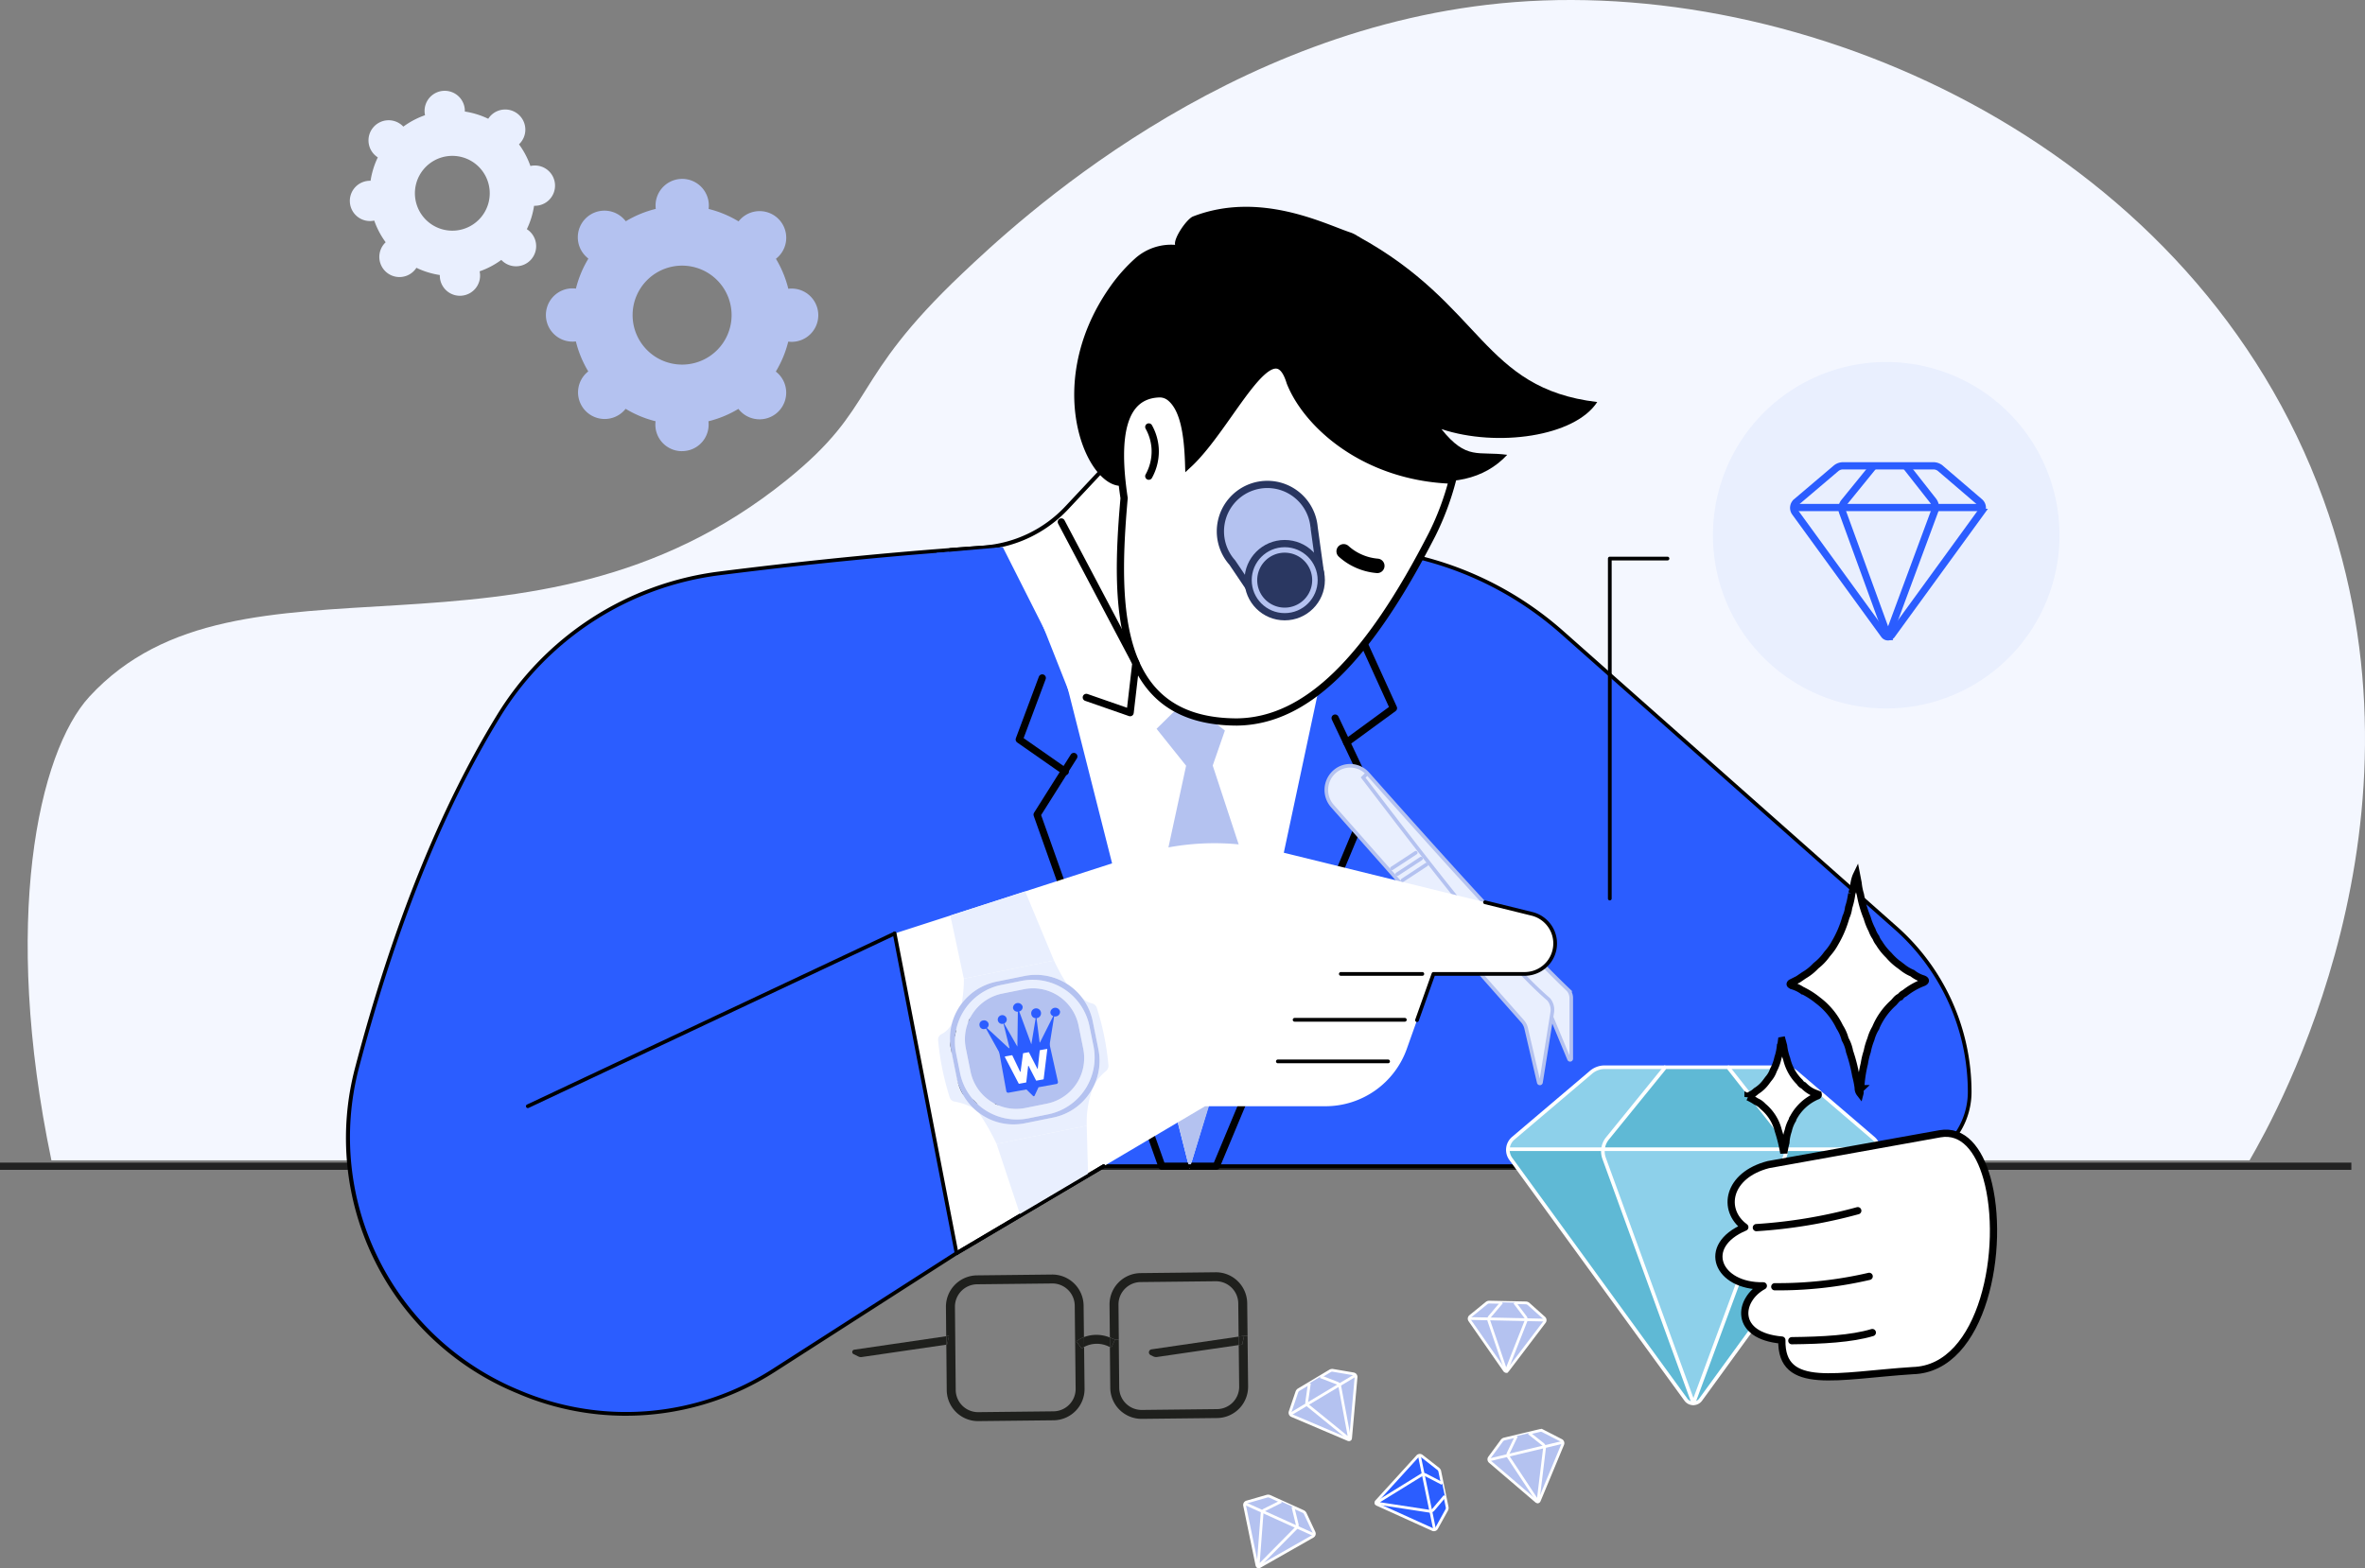
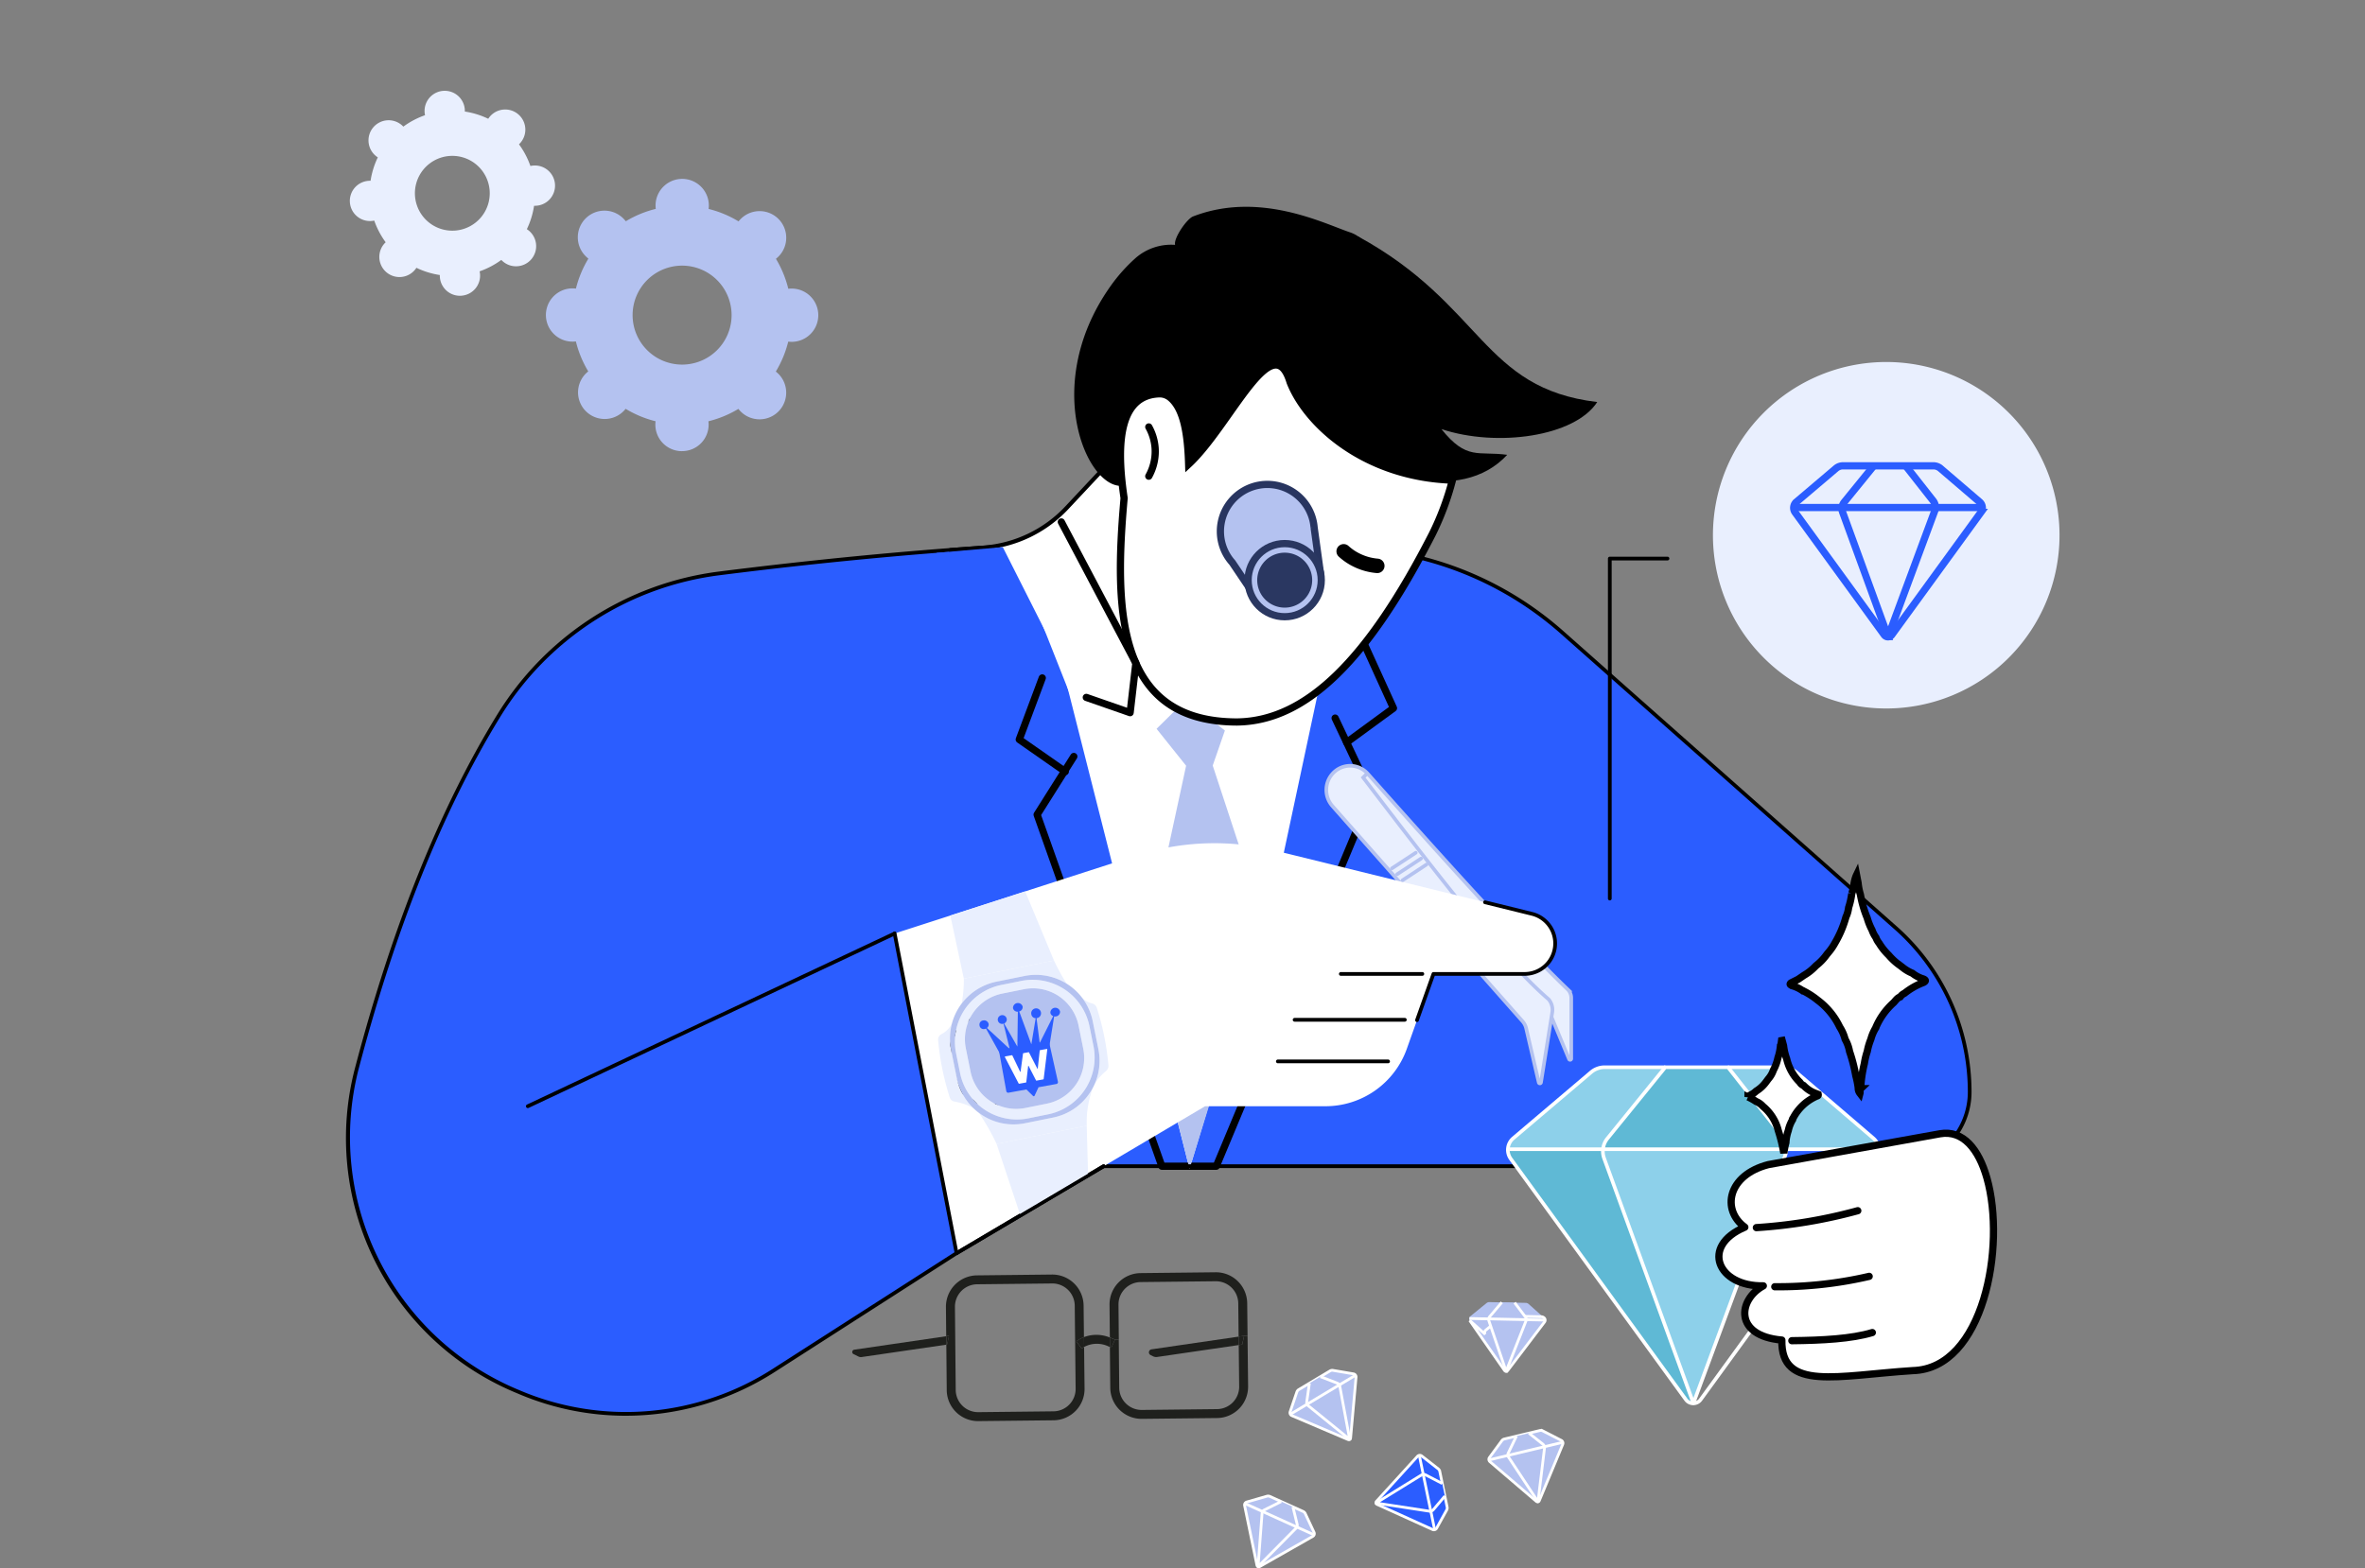
<svg xmlns="http://www.w3.org/2000/svg" viewBox="0 0 327.026 216.916">
  <rect x="0" y="0" width="327.026" height="216.916" fill="#808080" stroke="none" />
  <defs>
    <clipPath id="a">
      <path fill="none" d="M0 0h54.741v20.583H0z" data-name="Rettangolo 22373" />
    </clipPath>
    <clipPath id="b">
      <path fill="none" d="M0 0h327.026v216.768H0z" data-name="Rettangolo 22379" />
    </clipPath>
    <clipPath id="c">
      <path fill="none" d="M0 0h23.558v44.622H0z" data-name="Rettangolo 22376" />
    </clipPath>
    <clipPath id="d">
      <path fill="none" d="M0 0h51.279v46.495H0z" data-name="Rettangolo 22378" />
    </clipPath>
  </defs>
  <g data-name="Raggruppa 29419">
    <g data-name="Raggruppa 29406">
      <g data-name="Raggruppa 29418">
-         <path fill="#f4f7ff" d="M7.11 160.493c-6.9-33.047-1.851-56.423 5.263-64.146 20.86-22.645 60.6-1.079 96.384-29.935 12.721-10.259 8.489-13.621 24.343-28.619 7.163-6.776 36.37-34.4 76.318-37.5 41.8-3.239 94.3 20.458 111.845 68.752 16.158 44.473-6.386 84.869-10.2 91.449Z" data-name="Tracciato 30641" />
-         <path fill="none" stroke="#222" d="M325.139 161.31H0" data-name="Linea 12661" />
        <path fill="#e9effe" d="M284.785 74.034a23.962 23.962 0 1 1-23.962-23.962 23.96 23.96 0 0 1 23.962 23.962" data-name="Tracciato 30642" />
        <path fill="#2b5dff" d="m132.271 173.338-25.285 16.221a37.77 37.77 0 0 1-34.95 3.1l-.817-.344a37.9 37.9 0 0 1-21.872-44.548c3.92-14.919 10.143-33.319 19.553-48.665a42.14 42.14 0 0 1 30.63-19.8c22.181-2.807 61.816-6.686 91.044-3.206a46.7 46.7 0 0 1 25.464 11.414l46.123 40.863a30.3 30.3 0 0 1 10.2 22.674 10.263 10.263 0 0 1-10.263 10.263H141.825Z" data-name="Tracciato 30643" />
        <path fill="#fff" d="m164.486 161.679-17.729-69.965 36.641-1.321-6.324 29.652Z" data-name="Tracciato 30644" />
        <path fill="none" stroke="#000" stroke-linecap="round" stroke-linejoin="round" d="m144.121 93.772-3.181 8.513 6.363 4.444" data-name="Tracciato 30645" />
        <path fill="none" stroke="#000" stroke-linecap="round" stroke-linejoin="round" d="m148.485 104.635-5.074 8.044 17.248 48.63h7.526l21.455-51.366-5.022-10.618" data-name="Tracciato 30646" />
        <path fill="none" stroke="#000" stroke-linecap="round" stroke-linejoin="round" d="m188.641 89.061 4.044 8.89-6.474 4.739" data-name="Tracciato 30647" />
        <path fill="#b4c2f0" d="m164.486 161.678-6.747-26.763 6.273-29-4.084-5.11 4.041-3.98 5.406 4.219-1.683 4.843 7.238 22Z" data-name="Tracciato 30648" />
        <path fill="#e9effe" d="m213.979 135.911-2.472 2.063-24.9-28.95 2.472-2.063Z" data-name="Tracciato 30649" />
        <path fill="#e9effe" d="m189.075 106.96-.584.585c9.587 12.522 19.235 25.179 25.65 30.679a2.26 2.26 0 0 1 .5 1.811l-1.557 9.687a.157.157 0 0 1-.308.011l-1.742-7.492a2.26 2.26 0 0 0-.508-.985l-26.283-29.764a3.367 3.367 0 0 1 .467-4.894 3.25 3.25 0 0 1 4.367.363c10.529 11.848 20.656 23.121 27.747 29.936a1.66 1.66 0 0 1 .442 1.127v8.418a.157.157 0 0 1-.3.06l-2.428-5.829" data-name="Tracciato 30650" />
        <path fill="none" stroke="#b4c2f0" stroke-width=".5" d="m189.075 106.96-.584.585c9.587 12.522 19.235 25.179 25.65 30.679a2.26 2.26 0 0 1 .5 1.811l-1.557 9.687a.157.157 0 0 1-.308.011l-1.742-7.492a2.26 2.26 0 0 0-.508-.985l-26.283-29.764a3.367 3.367 0 0 1 .467-4.894 3.25 3.25 0 0 1 4.367.363c10.529 11.848 20.656 23.121 27.747 29.936a1.66 1.66 0 0 1 .442 1.127v8.418a.157.157 0 0 1-.3.06l-2.428-5.829" data-name="Tracciato 30651" />
        <path d="M86.531 195.823a37.8 37.8 0 0 1-14.595-2.926l-.818-.344a38.154 38.154 0 0 1-22.021-44.851c5.124-19.5 11.712-35.9 19.583-48.734a42.2 42.2 0 0 1 30.817-19.922c21.369-2.7 61.62-6.717 91.107-3.207a46.77 46.77 0 0 1 25.605 11.477l46.123 40.863a30.57 30.57 0 0 1 10.287 22.867 10.533 10.533 0 0 1-10.521 10.521H141.949l-9.477 11.931a.3.3 0 0 1-.063.057l-25.285 16.221a38.14 38.14 0 0 1-20.594 6.047m77.52-120.841c-23.9 0-49.1 2.628-64.49 4.576a41.7 41.7 0 0 0-30.441 19.68c-7.844 12.792-14.412 29.142-19.523 48.6a37.846 37.846 0 0 0 21.723 44.24l.816.343a37.5 37.5 0 0 0 34.711-3.079l25.249-16.2 9.527-12a.26.26 0 0 1 .2-.1h120.28a10.016 10.016 0 0 0 10.005-10 30.05 30.05 0 0 0-10.117-22.481l-46.123-40.863a46.26 46.26 0 0 0-25.324-11.35 228 228 0 0 0-26.492-1.37m-31.78 98.36" data-name="Tracciato 30652" />
        <path d="M72.986 153.269a.258.258 0 0 1-.11-.491l50.72-23.891a.258.258 0 1 1 .22.467l-50.72 23.891a.3.3 0 0 1-.11.024" data-name="Tracciato 30653" />
        <path fill="#fff" d="m132.271 173.339-8.565-44.219 33.449-10.793a35.07 35.07 0 0 1 19.157-.677l35.523 8.75a4.218 4.218 0 0 1-1.009 8.314h-12.612l-3.683 10.358a11.94 11.94 0 0 1-11.251 7.94h-16.642Z" data-name="Tracciato 30654" />
        <path d="M195.941 141.364a.3.3 0 0 1-.086-.015.26.26 0 0 1-.157-.329l2.273-6.394a.26.26 0 0 1 .243-.172h12.612a3.96 3.96 0 0 0 .947-7.805l-6.474-1.595a.258.258 0 1 1 .123-.5l6.474 1.595a4.476 4.476 0 0 1-1.071 8.822h-12.43l-2.213 6.222a.26.26 0 0 1-.243.172" data-name="Tracciato 30655" />
        <path fill="#fff" d="m132.271 173.338-8.565-44.219Z" data-name="Tracciato 30656" />
        <path d="M132.271 173.596a.26.26 0 0 1-.253-.209l-8.564-44.219a.258.258 0 0 1 .507-.1l8.564 44.219a.26.26 0 0 1-.2.3.3.3 0 0 1-.049 0" data-name="Tracciato 30657" />
        <path fill="#fff" d="m152.607 161.31-20.336 12.029Z" data-name="Tracciato 30658" />
        <path d="M132.274 173.597a.258.258 0 0 1-.132-.48l20.332-12.029a.258.258 0 1 1 .263.444l-20.336 12.029a.26.26 0 0 1-.131.036" data-name="Tracciato 30659" />
        <path d="M132.274 173.597a.258.258 0 0 1-.132-.48l20.332-12.029a.258.258 0 1 1 .263.444l-20.336 12.029a.26.26 0 0 1-.131.036" data-name="Tracciato 30660" />
        <path d="M196.675 134.97h-11.268a.258.258 0 1 1 0-.516h11.268a.258.258 0 1 1 0 .516" data-name="Tracciato 30661" />
        <path d="M191.941 147.069H176.7a.258.258 0 0 1 0-.516h15.241a.258.258 0 1 1 0 .516" data-name="Tracciato 30662" />
        <path d="M194.258 141.315h-15.242a.258.258 0 1 1 0-.516h15.241a.258.258 0 0 1 0 .516" data-name="Tracciato 30663" />
        <path fill="#fff" d="m154.634 62.642-7.106 7.584a17.63 17.63 0 0 1-11.562 5.528l-4.547.338s8.921 30.4 43.287 8.244l2.085-15.175Z" data-name="Tracciato 30664" />
        <path d="M152.339 90.962c-2.619 0-5.111 1.323-7.423.463-10.316-3.84-13.738-15.139-13.771-15.253a.285.285 0 0 1 .252-.365l4.547-.338a17.3 17.3 0 0 0 11.375-5.439l7.106-7.584a.3.3 0 0 1 .169-.087l22.157 6.519a.285.285 0 0 1 .289.418l-2.084 15.178a.3.3 0 0 1-.1.1 39.2 39.2 0 0 1-22.521 6.386m-20.536-14.61c.652 1.89 4.325 8.245 13.376 11.611 7.935 2.952 17.757 3.61 29.31-3.824l1.783-14.617-21.5-6.609-7.037 7.51a17.87 17.87 0 0 1-11.748 5.618Z" data-name="Tracciato 30665" />
        <path d="M188.857 33.736a4.42 4.42 0 0 0-2.179-1.6c-3.578-1.2-12.5-5.756-21.7-2.2-.876.339-2.718 3.02-2.488 3.931h-.028a7.47 7.47 0 0 0-5.486 1.869 23 23 0 0 0-3.482 3.936c-10.073 14.331-2.454 29.477 2.447 27.325a3 3 0 0 1 .413-.156c3.414-.934 46.828-13.274 32.5-33.1" data-name="Tracciato 30666" />
        <path d="M158.854 68.469a.3.3 0 0 1-.094-.016.285.285 0 0 1-.175-.363 7.82 7.82 0 0 0-.77-6.655.285.285 0 0 1 .481-.307 8.4 8.4 0 0 1 .827 7.15.285.285 0 0 1-.269.191" data-name="Tracciato 30667" />
        <path fill="#2b5dff" d="m146.757 91.713-7.75.983-9.5-16.228 9.155-.793Z" data-name="Tracciato 30668" />
        <path d="M222.599 124.544a.26.26 0 0 1-.258-.258V77.26a.26.26 0 0 1 .258-.258h7.976a.258.258 0 0 1 0 .516h-7.718v46.764a.26.26 0 0 1-.258.258" data-name="Tracciato 30669" />
        <path d="M187.825 32.719c17.279 9.458 17.129 21 33.036 22.89-3.1 4.785-13.854 6.294-21.54 3.745 3.5 4.374 5.055 3.006 9.093 3.557-6.411 6.888-18.687 3.554-32.851-5.415Z" data-name="Tracciato 30670" />
        <path fill="#fff" d="M155.439 68.898c-1.344-8.934-.08-14.21 4.8-14.423a2.3 2.3 0 0 1 1.519.474c1.941 1.523 2.477 5.1 2.607 9.259 5.7-5.284 11.617-19.282 14.028-11.34 2.3 5.848 10.319 13.138 22.446 13.544a38.4 38.4 0 0 1-2.8 7.491c-8.825 17.237-17.331 25.826-26.964 25.96-16.619 0-17.032-15.247-15.632-30.966" data-name="Tracciato 30671" />
        <path fill="none" stroke="#000" d="M155.439 68.898c-1.344-8.934-.08-14.21 4.8-14.423a2.3 2.3 0 0 1 1.519.474c1.941 1.523 2.477 5.1 2.607 9.259 5.7-5.284 11.617-19.282 14.028-11.34 2.3 5.848 10.319 13.138 22.446 13.544a38.4 38.4 0 0 1-2.8 7.491c-8.825 17.237-17.331 25.826-26.964 25.96-16.624.001-17.036-15.246-15.636-30.965Z" data-name="Tracciato 30672" />
        <path fill="#fff" d="M158.852 65.865a7.06 7.06 0 0 0 .875-3.89 7 7 0 0 0-.875-2.918" data-name="Tracciato 30673" />
        <path fill="none" stroke="#000" stroke-linecap="round" d="M158.852 65.865a7.06 7.06 0 0 0 .875-3.89 7 7 0 0 0-.875-2.918" data-name="Tracciato 30674" />
        <path fill="#b4c2f0" d="m182.554 79.025-.842-6.078a6.491 6.491 0 1 0-11.312 4.869l2.187 3.246Z" data-name="Tracciato 30675" />
        <path fill="none" stroke="#283560" d="m182.554 79.025-.842-6.078a6.491 6.491 0 1 0-11.312 4.869l2.187 3.246Z" data-name="Tracciato 30676" />
        <path fill="#b4c2f0" d="M182.701 80.247a5.059 5.059 0 1 1-5.059-5.059 5.06 5.06 0 0 1 5.059 5.059" data-name="Tracciato 30677" />
        <circle cx="5.059" cy="5.059" r="5.059" fill="none" stroke="#2a3761" data-name="Ellisse 303" transform="translate(172.585 75.188)" />
        <path fill="#2a3761" d="M181.445 80.246a3.8 3.8 0 1 1-3.8-3.8 3.8 3.8 0 0 1 3.8 3.8" data-name="Tracciato 30678" />
        <path fill="#fff" d="M190.447 78.268a7.9 7.9 0 0 1-2.818-.776 7.6 7.6 0 0 1-1.83-1.235" data-name="Tracciato 30679" />
        <path fill="none" stroke="#000" stroke-linecap="round" stroke-linejoin="round" stroke-width="2" d="M190.447 78.268a7.9 7.9 0 0 1-2.818-.776 7.6 7.6 0 0 1-1.83-1.235" data-name="Tracciato 30680" />
        <g data-name="Raggruppa 29404">
          <g clip-path="url(#a)" data-name="Raggruppa 29403" transform="translate(117.845 175.979)">
            <g data-name="Raggruppa 29402">
              <g fill="#1f201d" clip-path="url(#a)" data-name="Raggruppa 29401">
                <path d="M1.301 11.726a.75.75 0 0 1-.433-.068l-.686-.338a.324.324 0 0 1 .1-.612l12.725-1.863.012 1.17Z" data-name="Tracciato 30681" />
                <path d="M41.255 11.454a.422.422 0 0 1 .127-.794L53.428 8.9l.013 1.168-11.269 1.646a.97.97 0 0 1-.572-.09Z" data-name="Tracciato 30682" />
                <path d="M54.186 8.788h.476l.078 7a4.334 4.334 0 0 1-4.283 4.374l-10.4.113a4.33 4.33 0 0 1-4.377-4.29l-.053-5.628q.096.039.189.081l.515-1.125h.525l.062 6.664a3.1 3.1 0 0 0 3.127 3.066l10.4-.115a3.094 3.094 0 0 0 3.06-3.127l-.061-5.729.479-.071Z" data-name="Tracciato 30683" />
                <path d="m53.919 9.996-.479.071-.013-1.168.759-.111Z" data-name="Tracciato 30684" />
                <path d="m54.187 8.789-.759.111-.049-4.6a3.09 3.09 0 0 0-3.128-3.058l-10.376.113a3.1 3.1 0 0 0-3.058 3.122l.044 4.833h-.525l-.086-.038a7 7 0 0 0-.628-.25l-.043-4.537A4.336 4.336 0 0 1 39.86.115L50.238 0a4.33 4.33 0 0 1 4.377 4.284l.049 4.5Z" data-name="Tracciato 30685" />
                <path d="m36.333 9.315-.515 1.125-.188-.081-.01-1.332q.31.106.628.25z" data-name="Tracciato 30686" />
                <path d="m35.621 9.023.01 1.332a3.76 3.76 0 0 0-3.567-.025l-.014-1.366a4.9 4.9 0 0 1 3.571.059" data-name="Tracciato 30687" />
                <path d="m30.891 16.107-.124-11.5a3.1 3.1 0 0 0-1.838-2.792 3.05 3.05 0 0 0-1.29-.266l-10.377.113a3.1 3.1 0 0 0-3.06 3.121l.108 11.5a3.094 3.094 0 0 0 3.124 3.065l10.4-.114a3.094 3.094 0 0 0 3.057-3.125m.1-6.553.734 1a3 3 0 0 1 .337-.221l.063 5.763a4.33 4.33 0 0 1-4.281 4.376l-10.4.113a4.33 4.33 0 0 1-4.377-4.29l-.057-6.28.1-.016.266-1.209-.382.054-.037-4.047a4.336 4.336 0 0 1 4.281-4.37L27.616.314a4.34 4.34 0 0 1 4.377 4.284l.048 4.369a4.6 4.6 0 0 0-1.057.59" data-name="Tracciato 30688" />
                <path d="m32.05 8.964.014 1.366a3 3 0 0 0-.337.221l-.734-1a4.6 4.6 0 0 1 1.057-.59" data-name="Tracciato 30689" />
                <path d="M13.386 8.791 13.12 10l-.1.016-.012-1.17Z" data-name="Tracciato 30690" />
              </g>
            </g>
          </g>
        </g>
        <path fill="none" stroke="#2b5dff" d="m248.23 70.878 12.318 16.941a.642.642 0 0 0 1.039 0l12.321-16.945a1.07 1.07 0 0 0-.169-1.443l-5.414-4.64a1.5 1.5 0 0 0-.976-.361h-12.505a1.5 1.5 0 0 0-.969.356l-5.473 4.646a1.07 1.07 0 0 0-.172 1.446Z" data-name="Tracciato 30691" />
        <path fill="none" stroke="#2b5dff" d="m259.099 64.43-4.072 5.014a1.43 1.43 0 0 0-.234 1.4l6.269 17.2a.016.016 0 0 0 .021.007l.007-.007 6.442-17.387a1.44 1.44 0 0 0-.218-1.386l-3.8-4.837" data-name="Tracciato 30692" />
        <path fill="none" stroke="#2b5dff" d="M248.121 70.199h26.085" data-name="Linea 12662" />
        <path fill="#b4c2f0" d="M94.3 62.399a3.667 3.667 0 0 0 3.659-4.129 15 15 0 0 0 4.144-1.712 4 4 0 0 0 .295.337 3.685 3.685 0 1 0 4.879-5.5 15 15 0 0 0 1.72-4.142 4 4 0 0 0 .447.03 3.685 3.685 0 1 0-.439-7.341 15 15 0 0 0-1.711-4.146 3.684 3.684 0 1 0-4.867-5.512 4 4 0 0 0-.3.337 15 15 0 0 0-4.141-1.721 3.684 3.684 0 1 0-7.308-.008 15 15 0 0 0-4.145 1.712 4 4 0 0 0-.295-.337 3.685 3.685 0 1 0-5.215 5.206 4 4 0 0 0 .336.3 15 15 0 0 0-1.72 4.142 4 4 0 0 0-.447-.03 3.685 3.685 0 1 0 .439 7.341 15 15 0 0 0 1.712 4.146 3.683 3.683 0 1 0 4.867 5.512 4 4 0 0 0 .3-.337 15 15 0 0 0 4.141 1.721 3.667 3.667 0 0 0 3.65 4.136m.013-11.974a6.844 6.844 0 1 1 6.849-6.836 6.843 6.843 0 0 1-6.849 6.836" data-name="Tracciato 30693" />
        <path fill="#e9effe" d="M63.856 40.896a2.785 2.785 0 0 0 2.517-3.03 3 3 0 0 0-.053-.335 11.4 11.4 0 0 0 3-1.58 2.785 2.785 0 1 0 3.531-4.251 11.4 11.4 0 0 0 1-3.239 2.786 2.786 0 1 0-.508-5.5 11.4 11.4 0 0 0-1.579-3 2.785 2.785 0 1 0-4.051-3.807 3 3 0 0 0-.2.274 11.4 11.4 0 0 0-3.238-1 3 3 0 0 0-.008-.339 2.785 2.785 0 1 0-5.547.511 3 3 0 0 0 .053.335 11.4 11.4 0 0 0-3 1.58 2.785 2.785 0 1 0-3.531 4.251 11.4 11.4 0 0 0-1 3.239 2.785 2.785 0 1 0 .173 5.557 3 3 0 0 0 .334-.053 11.4 11.4 0 0 0 1.58 3 3 3 0 0 0-.233.246 2.785 2.785 0 0 0 4.284 3.561 3 3 0 0 0 .2-.274 11.4 11.4 0 0 0 3.238 1 3 3 0 0 0 .009.339 2.785 2.785 0 0 0 3.029 2.518m-.832-9.014a5.174 5.174 0 1 1 4.675-5.627 5.173 5.173 0 0 1-4.675 5.627" data-name="Tracciato 30694" />
        <path fill="#fff" d="m156.358 90.827-8.444 5.111-3.849-9.731 12 3.734Z" data-name="Tracciato 30695" />
        <path fill="none" stroke="#000" stroke-linecap="round" stroke-linejoin="round" d="m146.757 72.195 10.308 19.522-.794 6.857-6.059-2.11" data-name="Tracciato 30696" />
        <path fill="#b4c2f0" d="m172.102 208.25 1.707 8.262a.26.26 0 0 0 .305.2.3.3 0 0 0 .076-.029l7.335-4.172a.43.43 0 0 0 .178-.557l-1.216-2.6a.6.6 0 0 0-.3-.294l-4.589-2.077a.6.6 0 0 0-.415-.03l-2.78.8a.43.43 0 0 0-.3.5" data-name="Tracciato 30697" />
        <path fill="none" stroke="#fff" stroke-width=".383" d="m172.102 208.25 1.707 8.262a.26.26 0 0 0 .305.2.3.3 0 0 0 .076-.029l7.335-4.172a.43.43 0 0 0 .178-.557l-1.216-2.6a.6.6 0 0 0-.3-.294l-4.589-2.077a.6.6 0 0 0-.415-.03l-2.78.8a.43.43 0 0 0-.301.497Z" data-name="Tracciato 30698" />
        <path fill="#b4c2f0" d="m177.16 207.689-2.327 1.163a.58.58 0 0 0-.317.473l-.556 7.353a.006.006 0 0 0 .007.006l5.251-5.31a.58.58 0 0 0 .15-.545l-.591-2.406" data-name="Tracciato 30699" />
        <path fill="none" stroke="#fff" stroke-width=".383" d="m177.16 207.689-2.327 1.163a.58.58 0 0 0-.317.473l-.556 7.353a.006.006 0 0 0 .007.006l5.251-5.31a.58.58 0 0 0 .15-.545l-.591-2.406" data-name="Tracciato 30700" />
        <path fill="#b4c2f0" d="m172.174 207.983 9.572 4.332" data-name="Linea 12663" />
        <path fill="none" stroke="#fff" stroke-width=".383" d="m172.174 207.983 9.572 4.332" data-name="Linea 12664" />
        <path fill="#b4c2f0" d="m178.638 195.808 7.761 3.307a.26.26 0 0 0 .359-.215l.753-8.405a.43.43 0 0 0-.357-.464l-2.831-.484a.6.6 0 0 0-.412.077l-4.322 2.587a.6.6 0 0 0-.261.324l-.93 2.738a.43.43 0 0 0 .24.535" data-name="Tracciato 30701" />
        <path fill="none" stroke="#fff" stroke-width=".383" d="m178.638 195.808 7.761 3.307a.26.26 0 0 0 .359-.215l.753-8.405a.43.43 0 0 0-.357-.464l-2.831-.484a.6.6 0 0 0-.412.077l-4.322 2.587a.6.6 0 0 0-.261.324l-.93 2.738a.43.43 0 0 0 .24.535Z" data-name="Tracciato 30702" />
        <path fill="#b4c2f0" d="m181.061 191.331-.37 2.575a.58.58 0 0 0 .208.531l5.724 4.648a.01.01 0 0 0 .009 0l-1.37-7.341a.58.58 0 0 0-.362-.434l-2.313-.891" data-name="Tracciato 30703" />
        <path fill="none" stroke="#fff" stroke-width=".383" d="m181.061 191.331-.37 2.575a.58.58 0 0 0 .208.531l5.724 4.648a.01.01 0 0 0 .009 0l-1.37-7.341a.58.58 0 0 0-.362-.434l-2.313-.891" data-name="Tracciato 30704" />
        <path fill="#b4c2f0" d="m178.46 195.595 9.015-5.395" data-name="Linea 12665" />
        <path fill="none" stroke="#fff" stroke-width=".383" d="m178.46 195.595 9.015-5.395" data-name="Linea 12666" />
        <path fill="#b4c2f0" d="m206.03 202.185 6.411 5.484a.26.26 0 0 0 .364-.028.3.3 0 0 0 .043-.069l3.241-7.792a.43.43 0 0 0-.2-.549l-2.555-1.311a.6.6 0 0 0-.416-.05l-4.9 1.17a.6.6 0 0 0-.346.23l-1.714 2.332a.43.43 0 0 0 .068.582" data-name="Tracciato 30705" />
        <path fill="none" stroke="#fff" stroke-width=".383" d="m206.03 202.185 6.411 5.484a.26.26 0 0 0 .364-.028.3.3 0 0 0 .043-.069l3.241-7.792a.43.43 0 0 0-.2-.549l-2.555-1.311a.6.6 0 0 0-.416-.05l-4.9 1.17a.6.6 0 0 0-.346.23l-1.714 2.332a.43.43 0 0 0 .072.583Z" data-name="Tracciato 30706" />
        <path fill="#b4c2f0" d="m209.685 198.641-1.126 2.345a.58.58 0 0 0 .039.568l4.065 6.152a.01.01 0 0 0 .009 0l.9-7.414a.58.58 0 0 0-.215-.523l-1.941-1.541" data-name="Tracciato 30707" />
        <path fill="none" stroke="#fff" stroke-width=".383" d="m209.685 198.641-1.126 2.345a.58.58 0 0 0 .039.568l4.065 6.152a.01.01 0 0 0 .009 0l.9-7.414a.58.58 0 0 0-.215-.523l-1.941-1.541" data-name="Tracciato 30708" />
        <path fill="#b4c2f0" d="m205.924 201.929 10.219-2.441" data-name="Linea 12667" />
        <path fill="none" stroke="#fff" stroke-width=".383" d="m205.924 201.929 10.219-2.441" data-name="Linea 12668" />
        <path fill="#b4c2f0" d="m203.233 182.648 4.818 6.925a.26.26 0 0 0 .36.065.3.3 0 0 0 .058-.056l5.1-6.72a.43.43 0 0 0-.056-.582l-2.141-1.914a.6.6 0 0 0-.39-.154l-5.036-.105a.6.6 0 0 0-.393.135l-2.243 1.825a.43.43 0 0 0-.081.581" data-name="Tracciato 30709" />
-         <path fill="none" stroke="#fff" stroke-width=".383" d="m203.233 182.648 4.818 6.925a.26.26 0 0 0 .36.065.3.3 0 0 0 .058-.056l5.1-6.72a.43.43 0 0 0-.056-.582l-2.141-1.914a.6.6 0 0 0-.39-.154l-5.036-.105a.6.6 0 0 0-.393.135l-2.243 1.825a.43.43 0 0 0-.077.581Z" data-name="Tracciato 30710" />
+         <path fill="none" stroke="#fff" stroke-width=".383" d="m203.233 182.648 4.818 6.925a.26.26 0 0 0 .36.065.3.3 0 0 0 .058-.056l5.1-6.72a.43.43 0 0 0-.056-.582a.6.6 0 0 0-.39-.154l-5.036-.105a.6.6 0 0 0-.393.135l-2.243 1.825a.43.43 0 0 0-.077.581Z" data-name="Tracciato 30710" />
        <path fill="#b4c2f0" d="m207.664 180.142-1.682 1.985a.58.58 0 0 0-.106.56l2.379 6.982a.01.01 0 0 0 .009 0l2.741-6.948a.58.58 0 0 0-.076-.56l-1.49-1.98" data-name="Tracciato 30711" />
        <path fill="none" stroke="#fff" stroke-width=".383" d="m207.664 180.142-1.682 1.985a.58.58 0 0 0-.106.56l2.379 6.982a.01.01 0 0 0 .009 0l2.741-6.948a.58.58 0 0 0-.076-.56l-1.49-1.98" data-name="Tracciato 30712" />
        <path fill="#b4c2f0" d="m203.195 182.373 10.504.22" data-name="Linea 12669" />
        <path fill="none" stroke="#fff" stroke-width=".383" d="m203.195 182.373 10.504.22" data-name="Linea 12670" />
        <path fill="#2b5dff" d="m196.008 201.435-5.682 6.236a.26.26 0 0 0 .017.365.3.3 0 0 0 .068.045l7.686 3.483a.43.43 0 0 0 .555-.184l1.391-2.513a.6.6 0 0 0 .063-.414l-1.017-4.933a.6.6 0 0 0-.219-.353l-2.277-1.781a.43.43 0 0 0-.584.05" data-name="Tracciato 30713" />
        <path fill="none" stroke="#fff" stroke-width=".383" d="m196.008 201.435-5.682 6.236a.26.26 0 0 0 .017.365.3.3 0 0 0 .068.045l7.686 3.483a.43.43 0 0 0 .555-.184l1.391-2.513a.6.6 0 0 0 .063-.414l-1.017-4.933a.6.6 0 0 0-.219-.353l-2.277-1.781a.43.43 0 0 0-.585.049Z" data-name="Tracciato 30714" />
        <path fill="#2b5dff" d="m199.435 205.199-2.309-1.2a.58.58 0 0 0-.569.021l-6.276 3.871a.01.01 0 0 0 0 .009l7.382 1.128a.58.58 0 0 0 .529-.2l1.6-1.893" data-name="Tracciato 30715" />
        <path fill="none" stroke="#fff" stroke-width=".383" d="m199.435 205.199-2.309-1.2a.58.58 0 0 0-.569.021l-6.276 3.871a.01.01 0 0 0 0 .009l7.382 1.128a.58.58 0 0 0 .529-.2l1.6-1.893" data-name="Tracciato 30716" />
        <path fill="#2b5dff" d="m196.266 201.337 2.12 10.29" data-name="Linea 12671" />
        <path fill="none" stroke="#fff" stroke-width=".383" d="m196.266 201.337 2.12 10.29" data-name="Linea 12672" />
      </g>
    </g>
    <g data-name="Raggruppa 29416">
      <g clip-path="url(#b)" data-name="Raggruppa 29415">
        <path fill="none" stroke="#1f201d" stroke-width=".279" d="m143.459 143.988.5 2.459a4.93 4.93 0 0 1-3.857 5.812l-2.281.461a4.933 4.933 0 0 1-5.812-3.858l-.5-2.459a4.933 4.933 0 0 1 3.858-5.812l2.281-.461a4.933 4.933 0 0 1 5.812 3.858Z" data-name="Tracciato 30717" />
        <path fill="none" stroke="#1f201d" stroke-width=".279" d="M143.705 140.871q.03.042.063.08l.01.012" data-name="Tracciato 30718" />
        <g data-name="Raggruppa 29410">
          <g clip-path="url(#c)" data-name="Raggruppa 29409" transform="translate(129.717 123.294)">
            <g data-name="Raggruppa 29408">
              <g clip-path="url(#c)" data-name="Raggruppa 29407">
                <path fill="#e9effe" d="M19.862 15.986a8 8 0 0 1 1.07 2.679l.552 2.727a8.025 8.025 0 0 1-6.271 9.451l-2.73.552a8.02 8.02 0 0 1-9.448-6.274l-.552-2.727a8.02 8.02 0 0 1 6.271-9.452l2.73-.549a8.015 8.015 0 0 1 8.378 3.593m-1.848 11.9a6.42 6.42 0 0 0 2.06-6.109l-.646-3.211a6.436 6.436 0 0 0-7.583-5.032l-2.975.6a6.435 6.435 0 0 0-5.032 7.58l.649 3.211a6.44 6.44 0 0 0 7.58 5.032l2.975-.6a6.37 6.37 0 0 0 2.972-1.471" data-name="Tracciato 30719" />
                <path fill="#e9effe" d="M11.313 44.622 8.088 34.93l12.464-2.518.185 6.631Z" data-name="Tracciato 30720" />
                <path fill="#b4c2f0" d="M20.074 21.78a6.43 6.43 0 0 1-5.032 7.58l-2.975.6a6.44 6.44 0 0 1-7.58-5.032l-.65-3.211a6.436 6.436 0 0 1 5.032-7.58l2.975-.6a6.436 6.436 0 0 1 7.583 5.032Z" data-name="Tracciato 30721" />
                <path fill="#e9effe" d="M23.218 24.851a7.3 7.3 0 0 0-1.538 1.733 8 8 0 0 0 .488-4.742l-.781-3.864a8 8 0 0 0-.767-2.151 7.7 7.7 0 0 0-.777-1.2 2.74 2.74 0 0 0 1.451.869.94.94 0 0 1 .66.62 37 37 0 0 1 1.6 7.933.93.93 0 0 1-.337.8" data-name="Tracciato 30722" />
                <path fill="#e9effe" d="M17.782 12.77a8 8 0 0 0-5.846-1.064l-3.861.781a7.98 7.98 0 0 0-4.807 3.023 18.6 18.6 0 0 0 .293-3.43l12.464-2.518a28 28 0 0 0 1.757 3.208" data-name="Tracciato 30723" />
                <path fill="#e9effe" d="m12.04 0 3.985 9.563-12.464 2.518L1.693 3.34Z" data-name="Tracciato 30724" />
                <path fill="#e9effe" d="M10.438 32.232a8 8 0 0 0 1.6-.162l3.861-.781a8 8 0 0 0 5.517-4.14 13.5 13.5 0 0 0-.858 5.267L8.094 34.934a34 34 0 0 0-2.45-4.305 8 8 0 0 0 4.8 1.6" data-name="Tracciato 30725" />
                <path fill="#e9effe" d="M2.581 25.799a8 8 0 0 0 1.144 2.794 8 8 0 0 0 1.148 1.387 8.1 8.1 0 0 0-2.629-.909.84.84 0 0 1-.633-.566 37 37 0 0 1-1.609-7.937.83.83 0 0 1 .428-.8 3.4 3.4 0 0 0 1.471-1.451 7.7 7.7 0 0 0-.229 1.34 8 8 0 0 0 .128 2.279Z" data-name="Tracciato 30726" />
                <path fill="#b4c2f0" d="M15.214 30.839a8.02 8.02 0 0 0 6.271-9.452l-.552-2.726a8.015 8.015 0 0 0-9.448-6.271l-2.73.549a8.02 8.02 0 0 0-6.271 9.452l.552 2.727a8.02 8.02 0 0 0 9.448 6.274Zm6.173-12.861.781 3.864a8 8 0 0 1-.488 4.742q-.121.283-.263.555s0 .007-.007.01a8 8 0 0 1-5.517 4.14l-3.861.781a7.98 7.98 0 0 1-6.395-1.44 8 8 0 0 1-.764-.65 8 8 0 0 1-1.148-1.387 8 8 0 0 1-1.144-2.794L1.8 21.935a8 8 0 0 1-.128-2.279 7.7 7.7 0 0 1 .229-1.34 8.04 8.04 0 0 1 6.173-5.83l3.861-.781a8 8 0 0 1 5.847 1.064 8.1 8.1 0 0 1 1.966 1.733q.04.056.081.1l.013.017a7.7 7.7 0 0 1 .778 1.2 8 8 0 0 1 .767 2.151" data-name="Tracciato 30727" />
              </g>
            </g>
          </g>
        </g>
        <path fill="none" stroke="#b4c2f0" stroke-linecap="round" stroke-linejoin="round" stroke-width=".5" d="m192.468 120.113 3.3-2.165" data-name="Linea 12673" />
        <path fill="none" stroke="#b4c2f0" stroke-linecap="round" stroke-linejoin="round" stroke-width=".5" d="m193.199 120.92 3.3-2.165" data-name="Linea 12674" />
        <path fill="none" stroke="#b4c2f0" stroke-linecap="round" stroke-linejoin="round" stroke-width=".5" d="m193.949 121.749 3.3-2.165" data-name="Linea 12675" />
        <path fill="#2b5dff" d="M146.579 139.89a.64.64 0 0 1-.575.7.7.7 0 0 1-.239 0l-.929 5.788c-.395 2.667-4.436 3.337-5.683.942l-2.812-5.049a.8.8 0 0 1-.208.064.573.573 0 0 1-.687-.5.58.58 0 0 1 .5-.689.64.64 0 0 1 .759.489.59.59 0 0 1-.234.55l3.154 2.918-.858-3.508a1 1 0 0 1-.09.02.6.6 0 0 1-.706-.513.625.625 0 0 1 1.232-.2.6.6 0 0 1-.359.665l1.836 3.2.066-4.83a.63.63 0 0 1-.671-.5.68.68 0 0 1 1.334-.207.626.626 0 0 1-.473.673l1.676 4.546.6-3.613a.62.62 0 0 1-.594-.5.68.68 0 1 1 .759.489l-.047.006.438 3.435 1.867-3.72a.59.59 0 0 1-.393-.454.68.68 0 0 1 1.334-.207" data-name="Tracciato 30728" />
        <path fill="#2b5dff" d="m146.078 149.936-2.474.449-.541 1.169a.134.134 0 0 1-.177.064.1.1 0 0 1-.037-.026l-.918-.9-2.473.449a.265.265 0 0 1-.309-.213l-1.031-5.678c-.026-.144.116-.029.26-.055l6.406-1.135a.266.266 0 0 1 .309.213l1.195 5.355a.263.263 0 0 1-.2.309h-.006" data-name="Tracciato 30729" />
        <path fill="#fff" d="m141.123 148.227.337-2.5a.07.07 0 0 1 .053-.056l.71-.129a.065.065 0 0 1 .07.036l1.145 2.23a.033.033 0 0 0 .044.015.03.03 0 0 0 .018-.026l.271-2.489a.06.06 0 0 1 .049-.052l.919-.167a.065.065 0 0 1 .076.05v.023l-.5 4.08a.07.07 0 0 1-.053.058l-.938.171a.06.06 0 0 1-.064-.031l-1.027-2a.033.033 0 0 0-.044-.015.03.03 0 0 0-.018.026l-.259 2.231a.06.06 0 0 1-.05.05l-.936.17a.065.065 0 0 1-.07-.036l-1.9-3.647a.067.067 0 0 1 .03-.089l.016-.006.919-.167a.06.06 0 0 1 .065.034l1.074 2.245a.035.035 0 0 0 .065-.009" data-name="Tracciato 30730" />
        <g data-name="Raggruppa 29414">
          <g clip-path="url(#d)" data-name="Raggruppa 29413" transform="translate(208.503 147.617)">
            <g data-name="Raggruppa 29412">
              <g clip-path="url(#d)" data-name="Raggruppa 29411">
-                 <path fill="#5fb9d5" d="M51.276 11.34a2.1 2.1 0 0 1-.4 1.326L26.659 45.974a1.26 1.26 0 0 1-1 .521v-.07h.013a.03.03 0 0 0 .013-.016l12.663-34.175a2.8 2.8 0 0 0 .173-.893Z" data-name="Tracciato 30731" />
                <path fill="#8dd0ea" d="M51.277 11.34h-12.76a2.82 2.82 0 0 0-.6-1.832L30.445 0h7.542a2.96 2.96 0 0 1 1.917.709L50.547 9.83a2.1 2.1 0 0 1 .73 1.509" data-name="Tracciato 30732" />
                <path fill="#5fb9d5" d="M37.916 9.508a2.82 2.82 0 0 1 .6 1.832H13.151a2.8 2.8 0 0 1 .612-1.484l8-9.856h8.677Z" data-name="Tracciato 30733" />
                <path fill="#8dd0ea" d="M13.151 11.34h25.366a2.8 2.8 0 0 1-.173.893L25.68 46.408a.03.03 0 0 1-.013.016h-.013a.03.03 0 0 1-.028-.018L13.303 12.598a2.8 2.8 0 0 1-.152-1.259" data-name="Tracciato 30734" />
                <path fill="#5fb9d5" d="M25.655 46.426v.07a1.26 1.26 0 0 1-1.042-.521L.4 12.675a2.1 2.1 0 0 1-.4-1.342l.186.005h12.963a2.8 2.8 0 0 0 .152 1.259l12.323 33.808a.03.03 0 0 0 .028.018" data-name="Tracciato 30735" />
                <path fill="#8dd0ea" d="m21.767 0-8 9.856a2.8 2.8 0 0 0-.612 1.484H.189l-.186-.005a2.1 2.1 0 0 1 .738-1.5L11.498.704a2.93 2.93 0 0 1 1.907-.7Z" data-name="Tracciato 30736" />
              </g>
            </g>
          </g>
        </g>
        <path fill="none" stroke="#fff" stroke-width=".5" d="M230.269 147.617h-8.362a2.93 2.93 0 0 0-1.907.7l-10.757 9.131a2.11 2.11 0 0 0-.338 2.843l24.213 33.3a1.26 1.26 0 0 0 1.042.521 1.26 1.26 0 0 0 1-.521l24.218-33.308a2.11 2.11 0 0 0-.33-2.836l-10.643-9.121a2.95 2.95 0 0 0-1.917-.709h-7.542" data-name="Tracciato 30737" />
        <path fill="none" stroke="#fff" stroke-width=".5" d="m230.27 147.617-8 9.856a2.8 2.8 0 0 0-.612 1.484 2.8 2.8 0 0 0 .152 1.259l12.323 33.808a.03.03 0 0 0 .028.018h.013a.03.03 0 0 0 .013-.016l12.656-34.176a2.8 2.8 0 0 0 .173-.893 2.82 2.82 0 0 0-.6-1.832l-7.472-9.508Z" data-name="Tracciato 30738" />
        <path fill="none" stroke="#fff" stroke-width=".5" d="M208.691 158.957h51.274" data-name="Tracciato 30739" />
        <path fill="#fff" d="m256.935 122.141-.214-1.11c-.4.831-.35 1.741-.665 2.563a10 10 0 0 1-.434 1.937 4.2 4.2 0 0 1-.368 1.309 14.8 14.8 0 0 1-1.534 3.615 7.3 7.3 0 0 1-.914 1.316l-.19.231a7.4 7.4 0 0 1-1.491 1.561l-.228.228a7 7 0 0 1-1.453 1.116l-.8.548-.994.5c-.264.234.015.279.133.379a4.8 4.8 0 0 1 1.466.688.064.064 0 0 1 .072.019 11 11 0 0 1 2.04 1.315 10 10 0 0 1 3.029 3.693 5.8 5.8 0 0 1 .749 1.7 5.3 5.3 0 0 1 .612 1.688 22.5 22.5 0 0 1 .863 3.356 13 13 0 0 1 .336 1.676 1.16 1.16 0 0 0 .24.759c.062-.237-.086-.469.1-.646a18 18 0 0 1 .509-3.483 10 10 0 0 1 .4-1.666 9 9 0 0 1 .5-1.694 6 6 0 0 1 .681-1.581.16.16 0 0 1 .024-.086 9.7 9.7 0 0 1 2.436-3.382c.285-.291.5-.661.915-.8a1.45 1.45 0 0 1 .591-.495 9.8 9.8 0 0 1 2.646-1.508c.366-.2.284-.352-.053-.486a4.5 4.5 0 0 1-1.5-.789 5.4 5.4 0 0 1-1.355-.8l-.318-.244a8.4 8.4 0 0 1-1.587-1.436l-.1-.1a8.3 8.3 0 0 1-1.243-1.579 2.7 2.7 0 0 1-.438-.773 4 4 0 0 1-.541-1.048 8.6 8.6 0 0 1-.673-1.682 15.6 15.6 0 0 1-.932-3.215 8.2 8.2 0 0 1-.317-1.595" data-name="Tracciato 30740" />
        <path fill="none" stroke="#000" d="m256.935 122.141-.214-1.11c-.4.831-.35 1.741-.665 2.563a10 10 0 0 1-.434 1.937 4.2 4.2 0 0 1-.368 1.309 14.8 14.8 0 0 1-1.534 3.615 7.3 7.3 0 0 1-.914 1.316l-.19.231a7.4 7.4 0 0 1-1.491 1.561l-.228.228a7 7 0 0 1-1.453 1.116l-.8.548-.994.5c-.264.234.015.279.133.379a4.8 4.8 0 0 1 1.466.688.064.064 0 0 1 .072.019 11 11 0 0 1 2.04 1.315 10 10 0 0 1 3.029 3.693 5.8 5.8 0 0 1 .749 1.7 5.3 5.3 0 0 1 .612 1.688 22.5 22.5 0 0 1 .863 3.356 13 13 0 0 1 .336 1.676 1.16 1.16 0 0 0 .24.759c.062-.237-.086-.469.1-.646a18 18 0 0 1 .509-3.483 10 10 0 0 1 .4-1.666 9 9 0 0 1 .5-1.694 6 6 0 0 1 .681-1.581.16.16 0 0 1 .024-.086 9.7 9.7 0 0 1 2.436-3.382c.285-.291.5-.661.915-.8a1.45 1.45 0 0 1 .591-.495 9.8 9.8 0 0 1 2.646-1.508c.366-.2.284-.352-.053-.486a4.5 4.5 0 0 1-1.5-.789 5.4 5.4 0 0 1-1.355-.8l-.318-.244a8.4 8.4 0 0 1-1.587-1.436l-.1-.1a8.3 8.3 0 0 1-1.243-1.579 2.7 2.7 0 0 1-.438-.773 4 4 0 0 1-.541-1.048 8.6 8.6 0 0 1-.673-1.682 15.6 15.6 0 0 1-.932-3.215 8.2 8.2 0 0 1-.317-1.594Z" data-name="Tracciato 30741" />
        <path fill="#fff" d="M251.22 151.293a4.4 4.4 0 0 1-1.826-1.143 1.05 1.05 0 0 1-.526-.465 6.57 6.57 0 0 1-1.807-3.216 8 8 0 0 1-.434-1.825l-.2-.732-.077.014-.065.482-.085.23a7.4 7.4 0 0 1-.353 1.681 6.4 6.4 0 0 1-.622 1.692 3.6 3.6 0 0 1-.711 1.231l-.329.441a4.8 4.8 0 0 1-1.351 1.239 2.8 2.8 0 0 1-.789.542c-.082.118-.295.067-.333.266a8 8 0 0 1 1.122.629 2.6 2.6 0 0 1 .931.662 6.35 6.35 0 0 1 2.133 3.368 23 23 0 0 1 .768 3.111 10 10 0 0 1 .284-1.452 6 6 0 0 1 .327-1.664 5 5 0 0 1 .577-1.478c-.031-.13.074-.2.122-.3a6.7 6.7 0 0 1 3.261-3c.123-.028.21-.084.179-.231l-.191-.08" data-name="Tracciato 30742" />
        <path fill="none" stroke="#000" d="M251.22 151.293a4.4 4.4 0 0 1-1.826-1.143 1.05 1.05 0 0 1-.526-.465 6.57 6.57 0 0 1-1.807-3.216 8 8 0 0 1-.434-1.825l-.2-.732-.077.014-.065.482-.085.23a7.4 7.4 0 0 1-.353 1.681 6.4 6.4 0 0 1-.622 1.692 3.6 3.6 0 0 1-.711 1.231l-.329.441a4.8 4.8 0 0 1-1.351 1.239 2.8 2.8 0 0 1-.789.542c-.082.118-.295.067-.333.266a8 8 0 0 1 1.122.629 2.6 2.6 0 0 1 .931.662 6.35 6.35 0 0 1 2.133 3.368 23 23 0 0 1 .768 3.111 10 10 0 0 1 .284-1.452 6 6 0 0 1 .327-1.664 5 5 0 0 1 .577-1.478c-.031-.13.074-.2.122-.3a6.7 6.7 0 0 1 3.261-3c.123-.028.21-.084.179-.231Z" data-name="Tracciato 30743" />
        <path fill="#fff" d="M268.28 156.817c3.157-.537 5.335 2.124 6.468 6.135 2.668 9.447-.465 26.382-10.266 26.63-10.4.67-18.247 2.9-18.091-4.226-6.67-.572-6.063-5.594-2.562-7.5-6.317.129-8.732-5.5-2.558-8.113-3.251-2.377-2.4-7.191 3.253-8.656Z" data-name="Tracciato 30744" />
        <path fill="none" stroke="#000" stroke-linecap="round" stroke-linejoin="round" d="M268.28 156.817c3.157-.537 5.335 2.124 6.468 6.135 2.668 9.447-.465 26.382-10.266 26.63-10.4.67-18.247 2.9-18.091-4.226-6.67-.572-6.063-5.594-2.562-7.5-6.317.129-8.732-5.5-2.558-8.113-3.251-2.377-2.4-7.191 3.253-8.656Z" data-name="Tracciato 30745" />
        <path fill="none" stroke="#000" stroke-linecap="round" stroke-linejoin="round" d="M242.867 169.802a69.5 69.5 0 0 0 14.019-2.339" data-name="Tracciato 30746" />
        <path fill="none" stroke="#000" stroke-linecap="round" stroke-linejoin="round" d="M245.412 177.98a55.6 55.6 0 0 0 13.051-1.435" data-name="Tracciato 30747" />
        <path fill="none" stroke="#000" stroke-linecap="round" stroke-linejoin="round" d="M247.768 185.442c4.263-.046 8.251-.256 11.133-1.124" data-name="Tracciato 30748" />
      </g>
    </g>
  </g>
</svg>